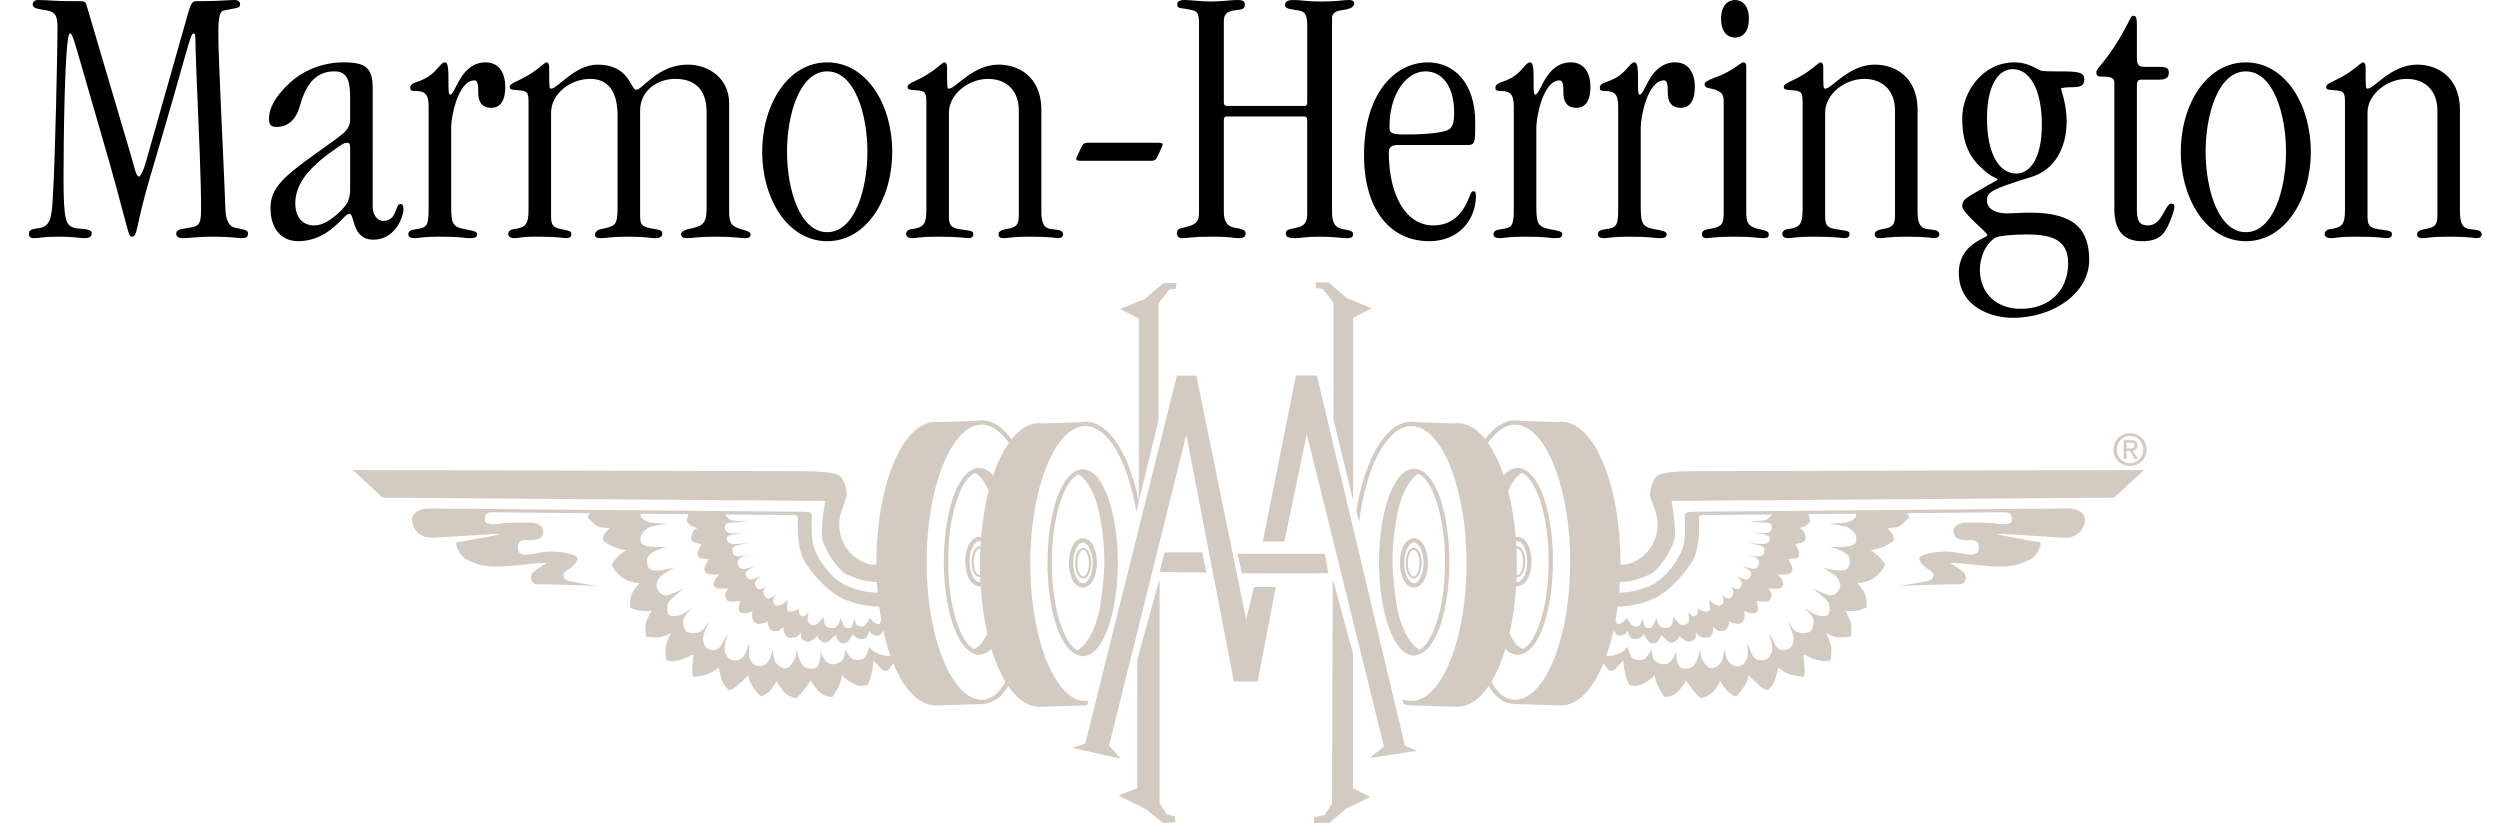
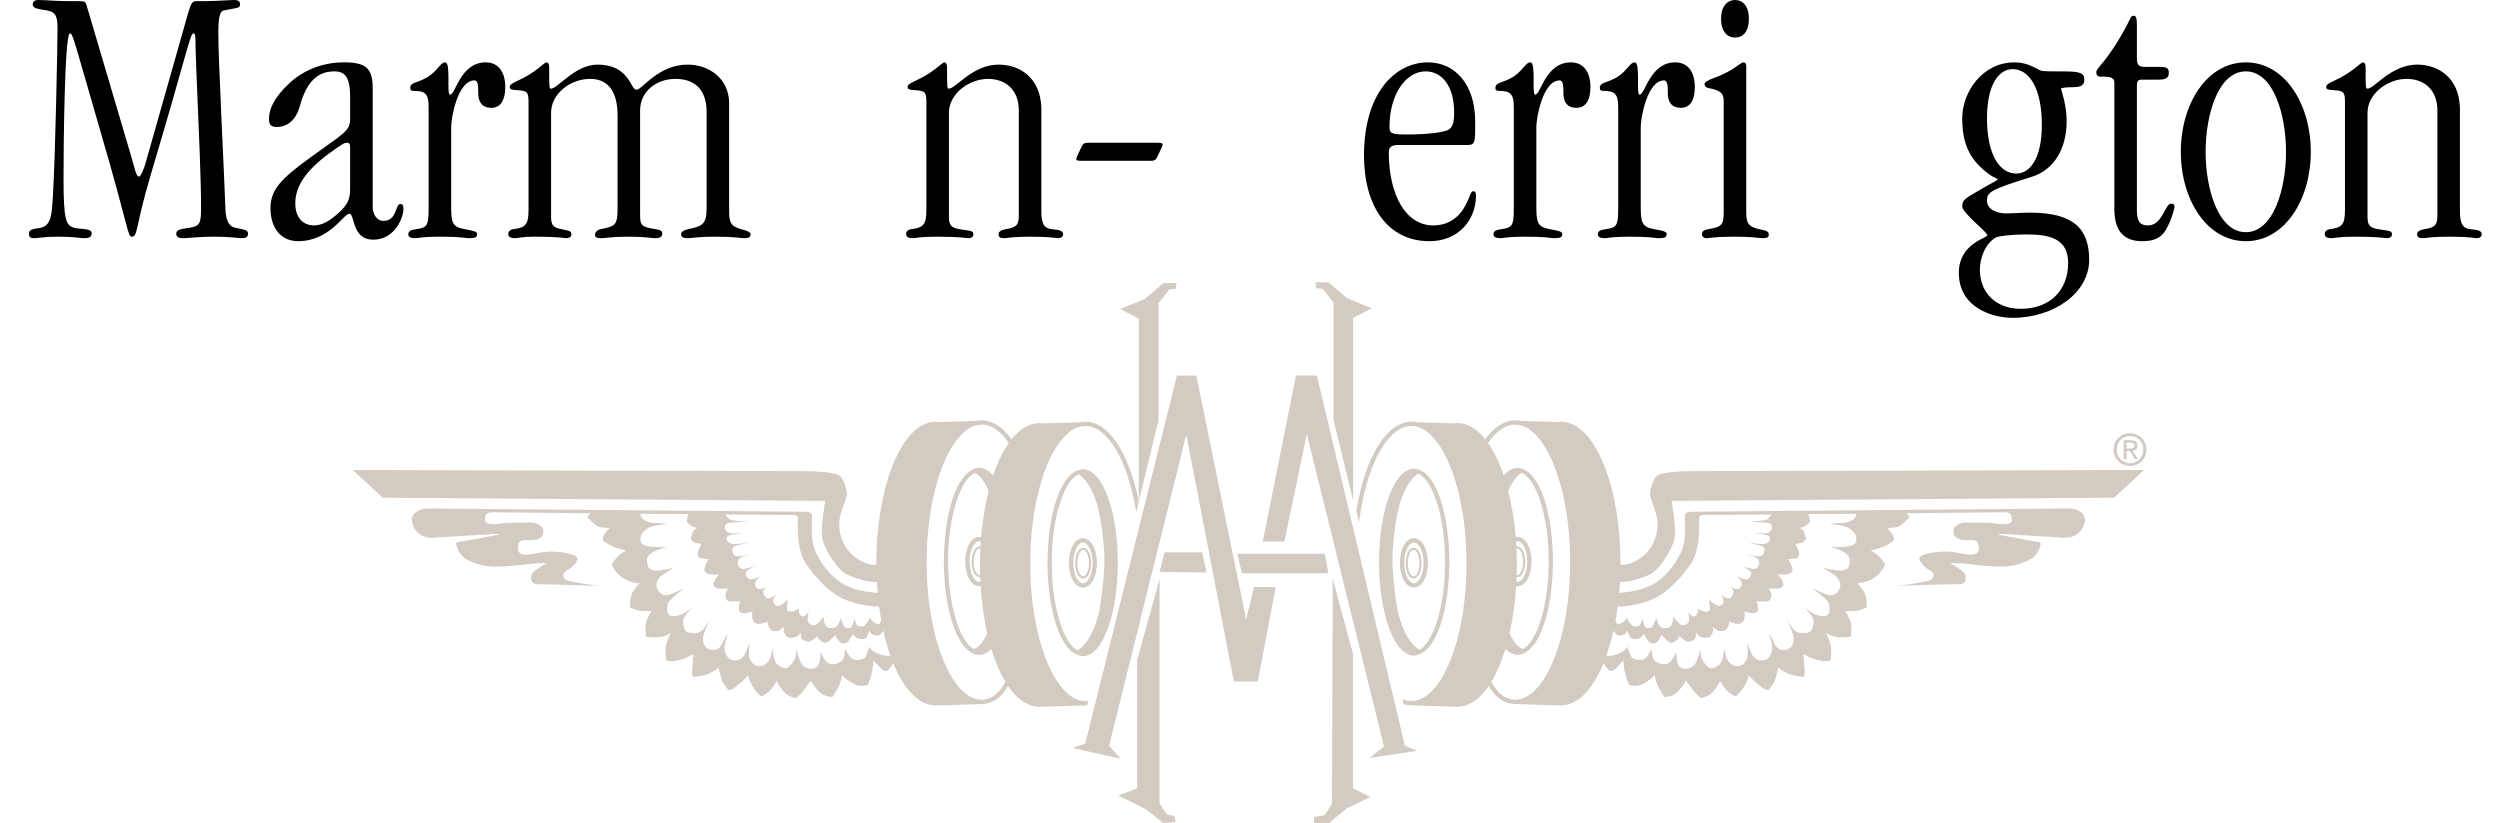
<svg xmlns="http://www.w3.org/2000/svg" version="1.1" id="Layer_1" x="0px" y="0px" width="332.299px" height="109.383px" viewBox="0 0 332.299 109.383" enable-background="new 0 0 332.299 109.383" xml:space="preserve">
  <g>
    <g>
      <path d="M17.482,20.923c0.4,1.348,0.599,2.547,0.999,2.547c0.25,0,0.7-1.149,0.898-1.898l5.693-20.074    c0.35-1.148,0.549-1.348,1.049-1.348h1.098c1.597,0,3.196-0.15,3.996-0.15c0.398,0,0.699,0.2,0.699,0.548    c0,0.6-0.349,0.45-2.197,0.85c-0.449,0.099-0.699,0.749-0.699,3.046c0,3.595,0.749,17.776,0.949,23.42    c0.05,1.448,0.5,2.247,1.249,2.397c1.199,0.25,1.748,0.3,1.748,0.749c0,0.55-0.3,0.649-0.9,0.649c-0.449,0-1.248-0.2-3.694-0.2    c-1.947,0-3.446,0.2-3.996,0.2c-0.748,0-0.948-0.25-0.948-0.599c0-0.45,0.35-0.6,1.798-0.799c1.448-0.2,1.498-0.749,1.498-2.746    c0-3.597-0.25-9.289-0.649-18.727c-0.149-3.346,0-4.344-0.3-4.344c-0.549,0-0.449,1.048-5.792,18.976    c-1.998,6.741-1.647,8.039-2.447,8.039c-0.599,0-0.298-0.749-4.295-14.38C9.743,5.043,9.692,4.444,9.293,4.444    c-0.699,0-0.849,14.631-0.849,19.225c0,5.743,0.35,6.242,1.348,6.592c0.7,0.25,2.397,0,2.397,0.749    c0,0.299-0.15,0.649-0.899,0.649c-0.848,0-1.248-0.2-3.545-0.2c-1.997,0-2.696,0.2-3.096,0.2c-0.449,0-0.798,0-0.798-0.599    c0-0.699,0.798-0.6,1.647-0.799c1.349-0.4,1.399-1.798,1.549-4.494C7.345,21.023,7.645,5.843,7.645,3.994    c0-1.647-0.1-2.347-1.348-2.596c-0.999-0.2-1.947-0.2-1.947-0.8C4.35,0.2,4.699,0,4.999,0c1.199,0,2.346,0.15,4.195,0.15h1.047    c0.899,0,1.099,0,1.249,0.499L17.482,20.923z" />
      <path d="M49.537,27.564c0,0.799,0.499,1.798,1.398,1.798c1.897,0,1.547-2.248,2.297-2.248c0.249,0,0.399,0.15,0.399,0.699    c0,0.998-1.098,4.044-3.994,4.044c-2.946,0-2.447-3.446-3.196-3.446c-0.799,0-2.597,3.646-6.842,3.646    c-2.047,0-3.645-1.498-3.645-4.395c0-2.446,1.398-3.894,5.244-6.691c4.444-3.246,5.343-3.496,5.343-5.193v-2.847    c0-2.646-0.649-3.446-2.097-3.446c-2.696,0-3.895,2.048-4.644,4.794c-0.35,1.247-1.298,2.597-2.996,2.597    c-0.798,0-1.049-0.3-1.049-1.099c0-1.199,0.601-2.797,2.847-4.844c1.997-1.798,4.644-2.647,7.041-2.647    c2.997,0,3.895,0.749,3.895,3.446V27.564z M46.54,19.625c0-0.499-0.099-0.649-0.399-0.649s-0.449,0.05-1.248,0.599    c-3.297,2.248-5.643,4.544-5.643,7.441c0,1.997,1.098,2.946,2.497,2.946c1.148,0,2.196-0.699,3.296-1.698    c1.098-0.999,1.497-1.748,1.497-3.147V19.625z" />
      <path d="M56.975,14.231c0-1.796-0.5-2.147-1.947-2.147c-0.351,0-0.5-0.1-0.5-0.399c0-1,1.648-0.5,3.346-2.297    c0.699-0.75,0.899-1.099,1.298-1.099c0.799,0,0.15,4.295,0.649,4.295c0.749,0,1.348-4.295,4.744-4.295    c1.649,0,2.597,1.249,2.597,3.296c0,1.599-0.549,2.746-1.848,2.746c-1.347,0-1.748-0.898-1.748-1.997c0-0.799,0-1.649-0.5-1.649    c-2.197,0-3.096,4.895-3.096,6.193v10.387c0,2.297,0.1,2.896,1.797,3.196c1.099,0.2,1.648,0.299,1.648,0.648    c0,0.451-0.25,0.55-1.149,0.55c-0.399,0-0.849-0.2-3.845-0.2c-2.297,0-2.846,0.2-3.195,0.2c-0.65,0-0.999-0.15-0.949-0.599    c0.049-0.4,0.399-0.5,1.048-0.6c1.397-0.2,1.648-0.399,1.648-2.697V14.231z" />
      <path d="M85.082,28.513c0,1.448,0.149,1.648,2.047,1.948c0.649,0.1,0.899,0.2,0.899,0.6c0,0.5-0.449,0.599-0.999,0.599    c-0.5,0-1.149-0.2-3.495-0.2c-2.397,0-2.948,0.2-3.696,0.2c-0.599,0-0.749-0.2-0.749-0.449c0-0.3,0.249-0.649,0.749-0.749    c1.948-0.399,2.248-0.5,2.248-2.797V15.38c0-3.296-1.299-4.895-3.646-4.895c-2.646,0-5.192,1.998-5.192,4.494v13.733    c0,1.148,0.2,1.548,1.398,1.748c1.049,0.25,1.299,0.2,1.299,0.699c0,0.349-0.3,0.499-0.699,0.499c-0.3,0-0.85-0.2-4.196-0.2    c-1.747,0-2.146,0.2-2.596,0.2c-0.649,0-0.899-0.2-0.899-0.599c0-0.25,0.25-0.549,0.699-0.6c1.648-0.2,1.998-0.649,1.998-2.597    V13.582c0-1.398-0.2-1.498-1.498-1.598c-0.8-0.049-1-0.099-1-0.449c0-0.25,0.299-0.45,0.948-0.75    c2.647-1.198,3.597-2.497,3.946-2.497c0.2,0,0.349,0.25,0.349,0.6c0,2.746,0,2.895,0.25,2.895c0.899,0,3.146-3.195,6.193-3.195    c4.245,0,4.344,3.346,5.143,3.346c0.799,0,2.847-3.346,6.841-3.346c2.747,0,5.493,1.798,5.493,5.144v14.381    c0,1.598,0.349,1.998,1.598,2.348c0.898,0.25,1.248,0.4,1.248,0.648c0,0.399-0.2,0.55-0.798,0.55c-0.6,0-1.198-0.2-3.896-0.2    c-2.447,0-3.046,0.2-3.596,0.2c-0.499,0-0.948-0.05-0.948-0.55c0-0.299,0.449-0.548,0.948-0.648    c1.898-0.399,2.447-0.649,2.447-2.797V14.88c0-3.046-1.647-4.395-4.144-4.395c-2.497,0-4.694,1.648-4.694,4.196V28.513z" />
-       <path d="M109.953,32.059c-5.193,0-8.639-5.542-8.639-11.884s3.445-11.885,8.639-11.885c5.194,0,8.639,5.543,8.639,11.885    S115.147,32.059,109.953,32.059z M109.953,9.487c-3.645,0-5.343,5.693-5.343,10.687c0,4.993,1.699,10.687,5.343,10.687    c3.646,0,5.343-5.693,5.343-10.687C115.296,15.18,113.599,9.487,109.953,9.487z" />
      <path d="M126.131,28.713c0,1.148,0.199,1.548,1.397,1.748c1.599,0.25,1.848,0.2,1.848,0.699c0,0.349-0.299,0.499-0.699,0.499    c-0.3,0-0.849-0.2-4.195-0.2c-2.297,0-2.696,0.2-3.146,0.2c-0.649,0-0.899-0.2-0.899-0.599c0-0.25,0.25-0.549,0.7-0.6    c1.647-0.2,1.997-0.649,1.997-2.597V13.582c0-1.398-0.2-1.498-1.498-1.598c-0.799-0.049-0.999-0.099-0.999-0.449    c0-0.25,0.3-0.45,0.949-0.75c2.647-1.198,3.596-2.497,3.946-2.497c0.199,0,0.349,0.25,0.349,0.6c0,2.746,0,2.895,0.25,2.895    c0.898,0,3.146-3.195,6.591-3.195c2.797,0,5.543,1.698,5.693,5.693v13.832c0,1.648,0.399,2.249,1.398,2.348    c1.149,0.1,1.498,0.25,1.498,0.699c0,0.349-0.349,0.499-0.699,0.499c-0.2,0-0.899-0.2-3.694-0.2c-2.547,0-2.896,0.2-3.446,0.2    s-0.75-0.15-0.75-0.55c0-0.299,0.35-0.548,0.949-0.648c1.349-0.2,1.749-0.5,1.749-1.798V14.682c0-2.698-1.698-4.196-4.096-4.196    c-2.546,0-5.192,1.998-5.192,4.494V28.713z" />
      <path d="M143.752,21.373c-0.55,0-0.699-0.05-0.699-0.25c0-0.149,0.149-0.399,0.349-0.849c0.501-1.098,0.55-1.298,1.199-1.298    h9.237c0.55,0,0.7,0.05,0.7,0.25c0,0.15-0.15,0.399-0.35,0.85c-0.5,1.098-0.55,1.298-1.199,1.298H143.752z" />
-       <path d="M173.757,3.445c0-1.298-0.199-1.897-1.098-2.046c-1.198-0.2-1.848-0.2-1.848-0.75c0-0.499,0.449-0.648,1.147-0.648    c0.999,0,1.698,0.2,3.596,0.2c2.447,0,2.798-0.2,3.696-0.2c0.599,0,0.748,0.2,0.748,0.449c0,0.599-0.798,0.798-1.897,0.949    c-0.649,0.099-1.049,0.499-1.049,0.948v25.817c0,1.199,0.3,1.847,0.849,2.097c0.948,0.399,1.948,0.25,1.948,0.848    c0,0.35-0.15,0.55-0.799,0.55c-0.749,0-1.698-0.2-3.597-0.2c-2.246,0-2.496,0.2-3.195,0.2c-1.098,0-1.347-0.15-1.347-0.699    c0-0.35,0.249-0.449,1.447-0.699c1.098-0.25,1.397-0.699,1.397-2.047V15.98c0-0.3-0.1-0.5-0.398-0.5h-10.287    c-0.35,0-0.4,0.199-0.4,0.599v12.084c0,1.447,0.6,1.947,1.399,2.097c0.749,0.149,1.497,0.2,1.497,0.749    c0,0.399-0.15,0.649-0.949,0.649c-0.749,0-0.749-0.2-3.595-0.2c-2.796,0-2.996,0.2-3.844,0.2c-0.549,0-0.75-0.25-0.75-0.75    c0-0.249,0.201-0.499,0.65-0.599c2.097-0.45,2.296-0.849,2.296-2.247V3.146c0-1.249-0.199-1.599-0.749-1.748    c-1.697-0.45-2.147-0.151-2.147-0.8c0-0.298,0.099-0.598,0.999-0.598c0.698,0,2.197,0.2,3.496,0.2c1.448,0,2.596-0.2,3.496-0.2    c0.8,0,0.999,0.2,0.999,0.598c0,0.7-0.5,0.649-1.497,0.8c-0.75,0.099-1.3,0.449-1.3,1.348v10.787c0,0.349,0.101,0.549,0.45,0.549    h10.238c0.35,0,0.398-0.149,0.398-0.648V3.445z" />
      <path d="M185.744,19.275c-0.849,0-1.147,0.399-1.147,0.899c0,5.991,2.396,9.787,5.892,9.787c2.147,0,3.546-1.149,4.396-2.846    c0.599-1.199,0.599-1.698,0.947-1.698c0.201,0,0.351,0.1,0.351,0.6c0,3.146-2.247,6.042-6.192,6.042    c-5.493,0-8.689-4.594-8.689-11.385c0-8.39,4.195-12.384,8.489-12.384c3.595,0,6.292,2.896,6.292,7.89    c0,2.947,0,3.096-1.197,3.096H185.744z M186.893,17.876c3.346,0,5.293-0.349,5.743-0.698c0.449-0.351,0.649-0.9,0.649-2.248    c0-3.445-1.599-5.444-3.796-5.444c-2.696,0-4.794,3.197-4.794,7.291C184.695,17.677,184.796,17.876,186.893,17.876z" />
      <path d="M201.215,14.231c0-1.796-0.5-2.147-1.947-2.147c-0.352,0-0.5-0.1-0.5-0.399c0-1,1.648-0.5,3.346-2.297    c0.699-0.75,0.9-1.099,1.299-1.099c0.799,0,0.149,4.295,0.647,4.295c0.75,0,1.35-4.295,4.745-4.295    c1.646,0,2.596,1.249,2.596,3.296c0,1.599-0.548,2.746-1.847,2.746c-1.349,0-1.748-0.898-1.748-1.997c0-0.799,0-1.649-0.499-1.649    c-2.198,0-3.096,4.895-3.096,6.193v10.387c0,2.297,0.1,2.896,1.798,3.196c1.099,0.2,1.647,0.299,1.647,0.648    c0,0.451-0.249,0.55-1.149,0.55c-0.398,0-0.848-0.2-3.845-0.2c-2.296,0-2.846,0.2-3.194,0.2c-0.65,0-0.999-0.15-0.95-0.599    c0.05-0.4,0.398-0.5,1.049-0.6c1.399-0.2,1.648-0.399,1.648-2.697V14.231z" />
      <path d="M215.091,14.231c0-1.796-0.501-2.147-1.948-2.147c-0.351,0-0.499-0.1-0.499-0.399c0-1,1.646-0.5,3.345-2.297    c0.699-0.75,0.898-1.099,1.299-1.099c0.799,0,0.149,4.295,0.648,4.295c0.751,0,1.349-4.295,4.743-4.295    c1.65,0,2.598,1.249,2.598,3.296c0,1.599-0.55,2.746-1.847,2.746c-1.349,0-1.748-0.898-1.748-1.997c0-0.799,0-1.649-0.501-1.649    c-2.196,0-3.095,4.895-3.095,6.193v10.387c0,2.297,0.1,2.896,1.798,3.196c1.097,0.2,1.647,0.299,1.647,0.648    c0,0.451-0.249,0.55-1.148,0.55c-0.399,0-0.849-0.2-3.844-0.2c-2.299,0-2.847,0.2-3.198,0.2c-0.649,0-0.999-0.15-0.948-0.599    c0.05-0.4,0.399-0.5,1.049-0.6c1.398-0.2,1.649-0.399,1.649-2.697V14.231z" />
-       <path d="M229.115,13.533c0-1.149-0.351-1.498-2.098-1.848c-0.251-0.05-0.45-0.25-0.45-0.5c0-0.25,0.349-0.5,1.448-0.898    c2.348-0.85,3.347-1.998,3.696-1.998c0.248,0,0.399,0.15,0.399,0.5v19.125c0,1.399,0,2.198,1.748,2.548    c0.948,0.2,1.247,0.299,1.247,0.699c0,0.349-0.148,0.499-0.751,0.499c-0.646,0-1.197-0.2-3.794-0.2c-2.695,0-3.295,0.2-3.744,0.2    c-0.35,0-0.6-0.2-0.6-0.55c0-0.299,0.2-0.548,0.85-0.648c1.796-0.3,2.048-0.55,2.048-2.297V13.533z M230.611,0    c0.999,0,1.849,0.749,1.849,2.497c0,1.796-0.85,2.497-1.849,2.497c-0.947,0-1.847-0.7-1.847-2.497    C228.765,0.749,229.664,0,230.611,0z" />
-       <path d="M242.594,28.713c0,1.148,0.201,1.548,1.399,1.748c1.599,0.25,1.847,0.2,1.847,0.699c0,0.349-0.298,0.499-0.699,0.499    c-0.298,0-0.849-0.2-4.193-0.2c-2.296,0-2.696,0.2-3.146,0.2c-0.649,0-0.899-0.2-0.899-0.599c0-0.25,0.25-0.549,0.701-0.6    c1.646-0.2,1.996-0.649,1.996-2.597V13.582c0-1.398-0.199-1.498-1.5-1.598c-0.797-0.049-0.997-0.099-0.997-0.449    c0-0.25,0.3-0.45,0.949-0.75c2.646-1.198,3.596-2.497,3.945-2.497c0.201,0,0.35,0.25,0.35,0.6c0,2.746,0,2.895,0.248,2.895    c0.9,0,3.146-3.195,6.592-3.195c2.798,0,5.544,1.698,5.694,5.693v13.832c0,1.648,0.397,2.249,1.396,2.348    c1.148,0.1,1.498,0.25,1.498,0.699c0,0.349-0.35,0.499-0.699,0.499c-0.198,0-0.898-0.2-3.694-0.2c-2.547,0-2.896,0.2-3.445,0.2    c-0.55,0-0.75-0.15-0.75-0.55c0-0.299,0.352-0.548,0.949-0.648c1.349-0.2,1.748-0.5,1.748-1.798V14.682    c0-2.698-1.698-4.196-4.095-4.196c-2.547,0-5.194,1.998-5.194,4.494V28.713z" />
+       <path d="M229.115,13.533c0-1.149-0.351-1.498-2.098-1.848c-0.251-0.05-0.45-0.25-0.45-0.5c0-0.25,0.349-0.5,1.448-0.898    c2.348-0.85,3.347-1.998,3.696-1.998c0.248,0,0.399,0.15,0.399,0.5v19.125c0,1.399,0,2.198,1.748,2.548    c0.948,0.2,1.247,0.299,1.247,0.699c0,0.349-0.148,0.499-0.751,0.499c-0.646,0-1.197-0.2-3.794-0.2c-2.695,0-3.295,0.2-3.744,0.2    c-0.35,0-0.6-0.2-0.6-0.55c0-0.299,0.2-0.548,0.85-0.648c1.796-0.3,2.048-0.55,2.048-2.297V13.533z M230.611,0    c0.999,0,1.849,0.749,1.849,2.497c0,1.796-0.85,2.497-1.849,2.497c-0.947,0-1.847-0.7-1.847-2.497    C228.765,0.749,229.664,0,230.611,0" />
      <path d="M270.004,23.52c-5.493,1.698-5.893,2.048-5.893,3.146c0,1.298,1.548,1.698,2.497,1.698c1.099,0,2.047-0.1,3.196-0.1    c5.893,0,7.891,2.197,7.891,6.292c0,4.295-4.595,7.69-10.188,7.69c-2.597,0-7.14-1.299-7.14-5.993    c0-3.895,3.794-4.594,3.794-4.993c0-0.399-3.345-2.947-3.345-3.845c0-0.899,0.549-1.099,2.046-1.998    c2.397-1.398,2.647-1.448,2.647-1.547c0-0.3-0.6,0-2.447-1.848c-1.747-1.748-2.246-3.895-2.246-6.293    c0-3.494,2.697-7.44,6.942-7.44c1.396,0,2.346,0.5,3.194,0.949c0.448,0.25,0.6,0.25,3.246,0.25c2.397,0,2.846,0.25,2.846,1.099    c0,0.6-0.249,0.999-1.447,0.999c-1.05,0-1.649,0.1-1.649,0.199c0,0.2,0.749,1.998,0.749,4.345    C274.697,19.574,273.15,22.572,270.004,23.52z M265.31,31.56c-1.497,0.798-2.147,2.896-2.147,4.244    c0,3.245,2.249,5.243,5.444,5.243c3.745,0,6.291-2.346,6.291-6.092c0-3.196-2.397-3.795-5.491-3.795    C267.507,31.16,265.711,31.36,265.31,31.56z M267.507,9.188c-1.699,0-3.396,1.848-3.396,6.541c0,4.695,1.6,7.341,3.896,7.341    c1.698,0,3.395-1.798,3.395-6.492C271.401,11.885,269.805,9.188,267.507,9.188z" />
      <path d="M284.034,27.964c0,1.698,0.6,1.998,1.498,1.998c1.898,0,2.246-2.896,3.047-2.896c0.298,0,0.449,0.1,0.449,0.399    c0,0.4-0.501,1.998-1.148,3.097c-0.7,1.198-1.8,1.498-3.146,1.498c-2.247,0-3.695-1.149-3.695-4.294V10.985    c0-0.798-0.85-0.798-1.597-0.798c-0.451,0-0.801,0-0.801-0.6c0-0.6,1.548-1.449,4.094-6.292c0.501-0.949,0.501-1.198,0.851-1.198    c0.3,0,0.449,0.149,0.449,1.248V7.79c0,0.799,0.25,1.099,0.999,1.099h1.996c0.9,0,1.249,0.149,1.249,0.749    c0,0.649-0.299,0.948-1.348,0.948h-2.247c-0.498,0-0.649,0.151-0.649,0.9V27.964z" />
      <path d="M298.514,32.059c-5.195,0-8.64-5.542-8.64-11.884s3.444-11.885,8.64-11.885c5.192,0,8.637,5.543,8.637,11.885    S303.706,32.059,298.514,32.059z M298.514,9.487c-3.646,0-5.344,5.693-5.344,10.687c0,4.993,1.698,10.687,5.344,10.687    c3.645,0,5.343-5.693,5.343-10.687C303.856,15.18,302.158,9.487,298.514,9.487z" />
      <path d="M314.689,28.713c0,1.148,0.2,1.548,1.398,1.748c1.599,0.25,1.847,0.2,1.847,0.699c0,0.349-0.299,0.499-0.697,0.499    c-0.299,0-0.85-0.2-4.195-0.2c-2.298,0-2.696,0.2-3.146,0.2c-0.648,0-0.898-0.2-0.898-0.599c0-0.25,0.25-0.549,0.697-0.6    c1.649-0.2,1.998-0.649,1.998-2.597V13.582c0-1.398-0.198-1.498-1.498-1.598c-0.798-0.049-0.999-0.099-0.999-0.449    c0-0.25,0.3-0.45,0.95-0.75c2.646-1.198,3.595-2.497,3.944-2.497c0.199,0,0.348,0.25,0.348,0.6c0,2.746,0,2.895,0.251,2.895    c0.899,0,3.146-3.195,6.593-3.195c2.795,0,5.542,1.698,5.691,5.693v13.832c0,1.648,0.401,2.249,1.397,2.348    c1.15,0.1,1.498,0.25,1.498,0.699c0,0.349-0.348,0.499-0.698,0.499c-0.199,0-0.898-0.2-3.695-0.2c-2.547,0-2.896,0.2-3.444,0.2    c-0.551,0-0.749-0.15-0.749-0.55c0-0.299,0.35-0.548,0.947-0.648c1.349-0.2,1.748-0.5,1.748-1.798V14.682    c0-2.698-1.698-4.196-4.094-4.196c-2.549,0-5.194,1.998-5.194,4.494V28.713z" />
    </g>
    <path fill="#d3cac1" d="M229.955,77.751c-0.088-0.061-0.156-0.096-0.156-0.096S229.861,77.697,229.955,77.751z M175.038,49.92h-2.782l-4.41,22.059   h2.877l2.974-14.29l10.263,41.528l-1.919,1.534l6.33-0.959l-1.631-0.672L175.038,49.92z M180.642,69.404   c0.366-2.881,1.01-5.457,1.856-7.522c1.358-3.328,3.224-5.279,5.113-5.26c1.008,0,1.993,0.533,2.914,1.549l0.014,0.017   c2.551,2.812,4.398,9.247,4.391,16.714c0.008,7.631-1.922,14.187-4.555,16.898l-0.001-0.001c-0.88,0.911-1.808,1.383-2.763,1.383   c-0.405,0.005-0.809-0.082-1.206-0.253l0.153,0.658c0.304,0.094,0.614,0.148,0.933,0.162c-0.001,0-0.009,0.002-0.009,0.002   l0.085,0.003c0.016,0.001,0.029,0.003,0.044,0.003c0.006,0,0.012-0.001,0.017-0.001l6.292,0.2l0.021-0.023   c1.487-0.1,2.814-1.107,3.935-2.754c0.849,1.459,1.958,2.335,3.388,2.392c-0.001,0-0.006,0.001-0.006,0.001l0.057,0.002   c0.023,0.001,0.047,0.006,0.071,0.006c0.008,0,0.017-0.002,0.024-0.002l6.284,0.2l0.023-0.024c2.215-0.152,4.075-2.318,5.426-5.602   c0.002-0.006,0.005-0.012,0.007-0.018c0.118,0.193,0.479,0.779,0.68,0.938c0.24,0.192,0.671,0.097,1.007-0.287   c0.335-0.383,0.96-1.008,0.96-1.008s-0.05,0.672,0.239,1.823c0.287,1.151,0.527,1.438,0.527,1.438s0.91,0.336,1.727-0.096   c0.814-0.432,1.485-0.912,1.583-1.152c0.095-0.238,0.049,0.24,0.334,1.008c0.289,0.768,1.008,1.822,1.008,1.822   s1.007,0.096,1.774-0.67c0.767-0.768,1.102-1.488,1.102-1.488s0.535,0.68,0.961,1.295c0.431,0.624,1.055,1.055,1.055,1.055   s1.056-0.239,1.63-0.91c0.577-0.672,0.913-1.391,0.913-1.391s0.335,0.623,0.767,1.15c0.431,0.527,1.245,0.911,1.245,0.911   s0.385-0.144,1.056-1.149c0.671-1.008,0.72-1.68,0.72-1.68s0.526,0.623,0.911,0.912c0.382,0.287,0.815,0.814,1.246,0.958   c0.432,0.144,0.432,0.144,0.432,0.144s0.672-0.767,0.864-1.246c0.191-0.48,0.479-1.774,0.479-1.774s0.479,0.432,1.2,0.767   c0.719,0.336,1.679,0.385,1.868,0.432c0.191,0.049,0.336,0,0.336,0s0.146-0.287,0.096-1.055c-0.046-0.768-0.19-1.87-0.19-1.87   s0-0.096,0.72,0.288c0.718,0.383,1.679,0.576,2.109,0.576c0.432,0,0.815-0.098,0.815-0.098s0.096-0.862,0.096-1.438   c0-0.576-0.24-1.151-0.384-1.486c-0.144-0.336-0.336-0.768-0.336-0.768s0.432,0.432,1.392,0.575   c0.959,0.144,1.917-0.048,1.917-0.048s0.144-1.104,0.048-1.679c-0.097-0.575-0.767-1.726-0.767-1.726s1.295,0.096,2.015-0.145   c0.718-0.24,0.813-0.336,0.813-0.336s0.097-1.39-0.383-2.109c-0.479-0.719-0.862-1.104-0.862-1.104s1.439-0.048,2.445-0.862   c1.008-0.816,1.246-1.632,1.246-1.632s-0.432-0.719-0.91-1.15c-0.479-0.432-1.007-0.72-1.007-0.72s1.15-0.19,1.917-0.575   c0.768-0.383,1.151-0.719,1.151-0.719s0.096-0.575-0.288-1.008c-0.385-0.431-0.576-0.67-0.576-0.67s1.104,0,1.535-0.192   c0.432-0.192,1.439-1.247,1.439-1.247l-0.399-0.52c6.633-0.061,12.051-0.113,12.556-0.127c1.258-0.037,1.39,0.142,1.438,1.006   c0.037,0.648-1.079,0.648-1.941,0.504s-3.165-0.145-4.172-0.145s-1.641,0.641-1.654,1.008c-0.035,0.898,0.469,1.295,1.582,1.331   c0.959,0.03,1.799-0.251,1.799,1.042c0,1.296-1.511,0.863-3.164,0.576c-1.654-0.287-3.813,0.072-4.533,0.504   c-0.718,0.432,0.552,1.586,1.151,1.871c0.684,0.322,0.633,1.019,0.145,1.293c-0.575,0.324-4.316,0.791-4.316,0.791   s6.932-0.247,8.02-0.215c1.224,0.035,1.044-1.223,0.684-1.582c-0.36-0.36-1.798-1.224-1.798-1.224s0.301-0.136,3.235,0.216   c5.107,0.611,5.828-0.072,7.121-0.576c1.296-0.504,1.728-2.086,1.656-2.301c-0.073-0.217-0.864-0.217-1.583-0.359   c-0.719-0.145-4.172-0.791-4.172-0.791s0.217-0.072,0.575-0.072c0.359,0,6.905,0.432,8.273,0.503   c1.366,0.073,2.372-0.647,2.732-1.87c0.358-1.223-0.647-2.014-2.229-2.014c-1.083,0-48.195,0.432-49.563,0.432   s-1.223,0.216-1.294,0.504c-0.073,0.287,0.144,2.086-0.144,3.668c-0.288,1.582-1.848,4.02-3.739,5.25   c-1.662,1.08-3.912,1.307-4.864,1.354c0.041-0.47,0.068-0.951,0.095-1.434c1.628-0.041,2.605-0.449,3.832-0.926   c1.296-0.504,3.022-3.237,3.381-4.676c0.36-1.439-0.358-5.179-0.358-5.179l58.839-0.432l3.955-3.669c0,0-57.545,0.145-59.702,0.145   c-2.156,0-4.028,0.143-4.818,0.503c-0.792,0.358-1.079,2.015-1.151,2.446c-0.071,0.432,0.647,1.869,0.935,3.164   c0.288,1.295,0,3.74-1.941,5.25c-1.31,1.02-2.355,1.121-2.899,1.08c0-0.053,0.003-0.104,0.003-0.156   c-0.001-5.16-0.855-9.832-2.25-13.238c-1.396-3.391-3.332-5.596-5.645-5.617c-0.184,0-0.364,0.02-0.544,0.048l-4.89-0.163   c-0.224-0.045-0.449-0.075-0.68-0.075c-1.497,0.015-2.834,0.944-3.971,2.517c-1.074-1.347-2.314-2.136-3.688-2.148   c-0.186,0-0.368,0.021-0.549,0.049l-4.894-0.164c-0.221-0.043-0.444-0.074-0.673-0.074c-2.313,0.021-4.25,2.226-5.646,5.617   c-0.725,1.77-1.299,3.885-1.686,6.23L180.642,69.404z M204.149,91.62L204.149,91.62c-0.88,0.91-1.81,1.383-2.764,1.383   c-1.279,0.012-2.323-0.838-3.149-2.387c0.409-0.679,0.787-1.445,1.133-2.285c0.262-0.643,0.499-1.341,0.721-2.066   c0.494,0.479,1.043,0.766,1.656,0.777c0.257,0,0.497-0.068,0.724-0.16l0.014,0.004l0.086-0.04c0.004-0.001,0.01-0.003,0.014-0.005   l0.544-0.358c2.002-1.597,3.264-6.283,3.293-11.868c-0.035-5.797-1.38-10.646-3.528-12.045l-0.563-0.289   c-0.002,0-0.004-0.001-0.005-0.002l-0.107-0.031l-0.009,0.004c-0.148-0.039-0.301-0.066-0.461-0.066   c-0.707,0.016-1.331,0.381-1.88,1.004c-0.157-0.463-0.323-0.908-0.497-1.334c-0.471-1.145-1.004-2.15-1.592-2.986   c1.097-1.568,2.348-2.441,3.608-2.426c1.014,0,2.003,0.539,2.929,1.566l0.001-0.001c2.548,2.814,4.396,9.247,4.389,16.714   C208.712,82.354,206.782,88.909,204.149,91.62z M201.563,72.935c0.038-0.014,0.075-0.024,0.11-0.023   c0.163-0.004,0.362,0.154,0.518,0.479c0.155,0.318,0.255,0.777,0.255,1.285c0,0.506-0.1,0.965-0.255,1.284   c-0.155,0.324-0.354,0.483-0.518,0.476c-0.026,0.002-0.055-0.009-0.083-0.016c0.013-0.44,0.028-0.879,0.028-1.327   C201.619,74.36,201.597,73.644,201.563,72.935z M201.585,76.704c0.03,0.005,0.058,0.018,0.089,0.02   c0.677-0.043,1.046-0.975,1.061-2.049c-0.015-1.076-0.384-2.01-1.061-2.051c-0.045,0.002-0.085,0.02-0.128,0.029   c-0.013-0.23-0.027-0.461-0.043-0.689c0.07-0.027,0.14-0.041,0.206-0.039c0.273-0.006,0.598,0.227,0.861,0.725   c0.258,0.489,0.431,1.2,0.428,1.989c0.003,0.786-0.17,1.497-0.428,1.987c-0.264,0.498-0.588,0.732-0.861,0.725   c-0.048,0.002-0.1-0.014-0.149-0.027C201.569,77.117,201.578,76.911,201.585,76.704z M201.64,85.727   c-0.495-0.459-0.995-1.523-0.995-1.523c0.44-1.924,0.739-4.056,0.879-6.317c0.063,0.014,0.12,0.037,0.186,0.041   c1.193-0.067,1.846-1.577,1.865-3.288c-0.02-1.714-0.672-3.222-1.865-3.29c-0.085,0.006-0.161,0.033-0.241,0.053   c-0.183-2.227-0.532-4.3-1.01-6.168c0,0,0.349-0.805,0.965-1.625c0.428-0.57,0.845-0.742,0.845-0.742   c1.859,0.673,3.614,5.678,3.575,11.748c0.032,5.854-1.586,10.727-3.389,11.65C202.454,86.265,202.128,86.179,201.64,85.727z    M236.921,77.228c-0.182-0.504-0.684-0.863-0.684-0.863s0,0,0.648,0c0.646,0,1.041-0.035,1.258-0.359   c0.215-0.324,0.107-0.539-0.144-1.115c-0.252-0.575-0.361-0.575-0.361-0.575s0.792-0.072,1.079-0.108   c0.288-0.036,0.396-0.287,0.432-0.539c0.037-0.252-0.252-0.898-0.396-1.115s-0.071-0.252-0.071-0.252s0.251-0.035,0.719-0.145   c0.467-0.107,0.647-0.574,0.647-0.574s-0.035-0.217-0.216-0.756c-0.18-0.539-0.646-0.611-0.646-0.611s0-0.035,0.502-0.18   c0.504-0.145,0.9-0.684,0.9-0.684s0.035-0.144-0.108-0.684c-0.044-0.164-0.091-0.264-0.136-0.33   c2.058-0.018,4.219-0.037,6.38-0.057c0.014,0.152,0.004,0.336-0.093,0.459c-0.192,0.24-0.625,0.719-1.728,0.768   c-1.104,0.048-1.727,0.096-1.727,0.096s2.014,0.287,2.397,0.479c0.383,0.192,1.152,0.863,1.152,1.294   c0,0.432,0.239,1.055-1.104,1.248c-1.341,0.191-2.445,0.047-2.445,0.047s1.343,0.336,2.063,0.816   c0.718,0.479,0.625,0.91,0.625,1.15c0,0.916-0.481,1.198-1.152,1.198c-1.107,0-2.157-0.335-2.352-0.384   c-0.189-0.047,1.2,0.769,1.535,1.008c0.336,0.238,0.964,1.096,0.624,1.774c-0.385,0.767-0.863,1.104-1.869,0.72   c-1.009-0.385-1.775-0.768-1.775-0.768s2.158,1.533,2.254,2.109c0.097,0.576,0.113,1.102-0.144,1.391   c-0.384,0.432-1.631,0.145-2.302-0.335s-0.862-0.575-0.862-0.575s1.389,1.15,1.246,2.014c-0.145,0.863-0.288,1.199-0.77,1.295   c-0.741,0.148-1.581,0.096-2.012-0.576c-0.432-0.672-0.673-0.959-0.673-0.959s0.864,1.871,0.816,2.35   c-0.048,0.48-0.122,1.148-0.816,1.391c-0.958,0.336-1.485-0.144-1.821-0.91c-0.337-0.768-0.672-1.055-0.672-1.055   s0.52,1.182,0.431,2.061c-0.046,0.48-0.431,1.344-1.246,1.391c-0.813,0.049-1.294-0.383-1.582-1.103   c-0.287-0.72-0.479-1.247-0.479-1.247s0.192,1.679-0.048,2.159c-0.239,0.479-0.526,0.958-1.296,0.958   c-0.767,0-1.342-0.719-1.484-1.343c-0.145-0.622-0.29-1.007-0.29-1.007s0.112,1.761-0.813,2.302   c-0.577,0.337-0.673,0.384-1.056,0.288c-0.384-0.096-1.2-1.198-1.2-1.87s-0.096-0.432-0.096-0.432s-0.344,1.401-0.719,1.87   c-0.191,0.24-0.721,0.623-1.39,0.527c-0.672-0.096-0.769-0.432-0.912-0.96c-0.144-0.526-0.144-1.341-0.144-1.341   s-0.383,1.246-1.056,1.582c-0.671,0.335-1.355-0.029-1.725-0.287c-0.479-0.336-0.479-1.632-0.479-1.632s-0.529,1.198-1.057,1.392   c-0.526,0.191-1.199,0.047-1.487-0.145c-0.287-0.191-0.671-1.535-0.671-1.535s-0.239,0.576-1.247,0.96   c-1.006,0.384-1.533,0.239-1.533,0.239l-0.033,0.015c0.366-1.028,0.691-2.142,0.959-3.345c0.069,0.095,0.148,0.203,0.225,0.31   c0.181,0.252,0.396,0.432,0.971,0.288c0.575-0.145,0.612-0.612,0.612-0.612s0.287,0.647,0.396,0.827   c0.106,0.18,0.25,0.36,0.899,0.288c0.646-0.071,0.898-0.647,0.898-0.647s0.072,0.036,0.323,0.468   c0.252,0.432,0.433,0.755,0.863,0.755c0.434,0,0.434,0.037,0.792-0.396c0.358-0.431,0.323-0.719,0.323-0.719   s0.108,0.036,0.432,0.359c0.324,0.323,0.611,0.683,0.972,0.683c0.358,0,0.323-0.107,0.684-0.323   c0.358-0.216,0.287-0.647,0.431-0.503c0.145,0.144,0.575,0.503,0.9,0.646c0.323,0.145,0.789-0.071,1.041-0.251   c0.252-0.181,0.18-0.899,0.18-0.899s0.144,0.108,0.36,0.359c0.216,0.252,0.791,0.396,1.223,0.288   c0.431-0.108,0.396-0.216,0.612-0.575c0.214-0.36,0.071-0.863,0.071-0.863s0.395,0.323,0.576,0.468   c0.18,0.144,0.79,0.108,0.79,0.108s0.359-0.037,0.576-0.432c0.215-0.396,0.251-0.865,0.251-0.865s0.181,0.145,0.469,0.217   c0.287,0.072,0.756,0.217,1.079,0.035c0.322-0.18,0.395-0.358,0.466-0.755c0.073-0.396-0.035-0.827-0.035-0.827   s0.469,0.18,0.791,0.217c0.323,0.036,0.684,0.071,0.899-0.145s0.109-0.432,0.109-0.719c0-0.288-0.182-0.72-0.182-0.72   s0.647,0.072,1.115,0.072s0.646-0.145,0.72-0.252c0.071-0.108,0.215-0.575,0.106-0.935c-0.106-0.36-0.358-0.54-0.358-0.54   s0.684,0,1.115,0c0.431,0,0.574-0.071,0.756-0.288C237.1,77.73,237.1,77.73,236.921,77.228z M219.44,79.745   c2.015-0.791,4.101-2.949,5.395-4.963c1.296-2.014,0.936-5.611,1.006-6.043c0.073-0.432,1.368-0.288,1.368-0.288   s3.442-0.029,8.272-0.071c-0.118,0.184-0.325,0.466-0.575,0.647c-0.396,0.286-2.446,0.252-2.446,0.252s1.224,0.144,2.086,0.179   c0.862,0.037,0.899,0.217,0.971,0.541c0.073,0.322-0.108,0.574-0.396,0.791c-0.287,0.215-2.661,0-2.661,0s1.619,0.144,2.158,0.287   c0.54,0.145,0.646,0.217,0.646,0.539c0,0.324-0.25,0.611-0.792,0.684c-0.537,0.072-2.085-0.18-2.085-0.18s0.396,0.107,1.296,0.324   c0.898,0.215,0.862,0.395,0.827,0.791c-0.038,0.396-0.145,0.576-0.54,0.684s-1.762-0.217-1.762-0.217s0.144,0.072,0.754,0.217   c0.612,0.144,0.935,0.611,0.864,1.006c-0.072,0.396-0.252,0.576-0.575,0.684c-0.324,0.108-1.691-0.359-1.691-0.359   s0.72,0.359,1.044,0.648c0.323,0.287,0.144,0.755-0.217,1.043c-0.359,0.287-1.583-0.36-1.583-0.36s0.325,0.251,0.504,0.503   c0.182,0.252,0.396,0.54,0,1.043c-0.306,0.39-1.035,0.029-1.354-0.156c0.112,0.079,0.262,0.207,0.384,0.408   c0.216,0.359-0.073,1.007-0.469,1.15c-0.343,0.127-1.093-0.454-1.284-0.609c0.104,0.084,0.398,0.348,0.457,0.646   c0.072,0.359,0.144,0.719-0.394,0.936c-0.542,0.215-1.478-0.792-1.478-0.792s0.11,0.972,0.11,1.259s-0.324,0.359-0.685,0.323   c-0.358-0.036-0.936-0.396-0.936-0.396s0.179,0.647-0.287,0.971c-0.467,0.324-0.972-0.539-0.972-0.539s0.145,0.827,0.109,1.151   c-0.036,0.323-0.432,0.647-0.9,0.61c-0.467-0.035-1.186-1.114-1.186-1.114s-0.037,0.54-0.182,0.972   c-0.143,0.432-0.574,0.611-1.222,0.504c-0.647-0.109-0.863-1.296-0.863-1.296s-0.181,0.431-0.395,0.935   c-0.217,0.504-0.684,0.396-0.937,0.361c-0.252-0.037-0.539-1.26-0.539-1.26s0-0.036-0.108,0.432   c-0.108,0.467-0.287,0.648-0.826,0.648c-0.54,0-0.434-0.252-0.684-0.469c-0.253-0.217-0.433-0.72-0.433-0.72   s-0.18,0.503-0.827,0.792c-0.609,0.271-0.458-0.128-0.68-0.385c0.109-0.607,0.209-1.227,0.293-1.865   C215.922,80.634,217.681,80.437,219.44,79.745z M175.806,38.395l1.439,1.821V55.77l2.613,10.766V42.255l2.47-1.271l-3.262-1.343   l-2.493-2.109h-1.726l0.095,0.767L175.806,38.395z M154.802,73.417l-0.671,2.59l6.234,0.096l-0.575-2.686H154.802z M151.371,66.629   l2.614-10.765V40.31l1.439-1.823l0.862-0.096l0.096-0.768h-1.727l-2.494,2.111l-3.261,1.342l2.47,1.271V66.629z M101.917,77.975   c0.095-0.056,0.159-0.097,0.159-0.097S102.008,77.911,101.917,77.975z M155.09,108.231l-0.96-1.438V76.966l-2.973,10.742v17.07   l-2.494,0.961l3.645,1.821l2.301,1.822l1.631-0.096l-0.097-0.769L155.09,108.231z M143.941,71.53   c-1.194,0.068-1.846,1.576-1.867,3.288c0.021,1.714,0.673,3.222,1.867,3.29c1.191-0.068,1.844-1.576,1.863-3.29   C145.785,73.106,145.133,71.599,143.941,71.53z M145.229,74.818c0,0.788-0.171,1.499-0.429,1.988   c-0.263,0.499-0.587,0.731-0.859,0.726c-0.274,0.006-0.6-0.227-0.861-0.726c-0.258-0.489-0.431-1.2-0.429-1.988   c-0.001-0.786,0.171-1.497,0.429-1.987c0.261-0.498,0.587-0.73,0.861-0.725c0.272-0.006,0.597,0.227,0.859,0.725   C145.059,73.321,145.229,74.032,145.229,74.818z M176.094,73.609h-11.604l0.575,2.59h11.509L176.094,73.609z M179.835,86.845   l-2.687-9.879l-0.096,29.827l-0.959,1.534l-1.438,0.288v0.768h2.014l2.302-1.919l3.165-1.533l-2.301-1.152V86.845z M142.915,74.854   c0.014,1.077,0.383,2.008,1.062,2.049c0.677-0.041,1.046-0.972,1.059-2.049c-0.012-1.075-0.381-2.006-1.059-2.049   C143.298,72.849,142.929,73.779,142.915,74.854z M144.494,73.569c0.154,0.32,0.255,0.779,0.254,1.285   c0.001,0.509-0.1,0.967-0.254,1.286c-0.155,0.323-0.354,0.481-0.517,0.475c-0.165,0.007-0.364-0.151-0.519-0.475   c-0.156-0.319-0.255-0.777-0.255-1.286c0-0.506,0.1-0.965,0.255-1.285c0.155-0.324,0.354-0.48,0.519-0.476   C144.14,73.089,144.339,73.245,144.494,73.569z M187.936,71.528c-1.194,0.066-1.846,1.575-1.865,3.289   c0.02,1.711,0.671,3.221,1.865,3.288c1.191-0.067,1.844-1.577,1.865-3.288C189.779,73.104,189.127,71.595,187.936,71.528z    M189.224,74.817c0.001,0.787-0.169,1.498-0.429,1.987c-0.262,0.499-0.586,0.731-0.859,0.726c-0.274,0.006-0.6-0.227-0.861-0.726   c-0.258-0.489-0.43-1.2-0.429-1.987c-0.001-0.788,0.171-1.499,0.429-1.988c0.262-0.499,0.587-0.731,0.861-0.725   c0.273-0.007,0.598,0.226,0.859,0.725C189.055,73.318,189.225,74.029,189.224,74.817z M96.358,70.001   c0.072-0.324,0.109-0.504,0.972-0.539c0.863-0.037,2.086-0.182,2.086-0.182s-2.05,0.037-2.446-0.252   c-0.25-0.181-0.457-0.463-0.575-0.646c4.831,0.042,8.272,0.071,8.272,0.071s1.294-0.145,1.367,0.287   c0.071,0.432-0.289,4.029,1.007,6.043c1.294,2.014,3.38,4.172,5.395,4.963c1.763,0.691,3.526,0.889,4.42,0.879   c0.083,0.637,0.182,1.254,0.292,1.859c-0.229,0.258-0.069,0.664-0.684,0.391c-0.648-0.287-0.828-0.791-0.828-0.791   s-0.18,0.504-0.432,0.719c-0.251,0.217-0.144,0.469-0.683,0.469s-0.72-0.18-0.827-0.648c-0.108-0.467-0.108-0.432-0.108-0.432   s-0.288,1.224-0.54,1.26c-0.252,0.035-0.719,0.143-0.935-0.359c-0.216-0.504-0.396-0.936-0.396-0.936s-0.216,1.186-0.864,1.295   c-0.647,0.107-1.079-0.072-1.222-0.504c-0.144-0.432-0.18-0.971-0.18-0.971s-0.719,1.078-1.187,1.115   c-0.467,0.035-0.862-0.289-0.899-0.612c-0.036-0.323,0.108-1.151,0.108-1.151s-0.504,0.863-0.971,0.54   c-0.467-0.324-0.288-0.971-0.288-0.971s-0.575,0.358-0.935,0.395s-0.684-0.036-0.684-0.323s0.108-1.258,0.108-1.258   s-0.936,1.007-1.475,0.79c-0.539-0.216-0.467-0.575-0.395-0.935c0.06-0.3,0.356-0.563,0.458-0.646   c-0.19,0.154-0.941,0.736-1.285,0.611c-0.396-0.145-0.685-0.793-0.468-1.151c0.12-0.2,0.268-0.327,0.38-0.406   c-0.32,0.185-1.047,0.542-1.352,0.154c-0.395-0.503-0.18-0.792,0-1.044c0.181-0.252,0.503-0.504,0.503-0.504   s-1.222,0.648-1.581,0.36c-0.36-0.287-0.541-0.755-0.217-1.043c0.324-0.286,1.043-0.647,1.043-0.647s-1.367,0.468-1.69,0.361   c-0.324-0.108-0.504-0.289-0.576-0.684c-0.071-0.396,0.252-0.864,0.864-1.008c0.611-0.145,0.755-0.217,0.755-0.217   s-1.367,0.324-1.763,0.217c-0.396-0.107-0.503-0.288-0.54-0.684c-0.036-0.396-0.072-0.575,0.827-0.791   c0.899-0.216,1.296-0.324,1.296-0.324s-1.547,0.252-2.087,0.18c-0.54-0.071-0.792-0.359-0.792-0.684   c0-0.323,0.108-0.395,0.647-0.539c0.54-0.144,2.158-0.287,2.158-0.287s-2.375,0.215-2.662,0   C96.467,70.575,96.286,70.324,96.358,70.001z M118.333,87.155c0,0-0.528,0.145-1.535-0.239s-1.247-0.958-1.247-0.958   s-0.384,1.342-0.672,1.533c-0.288,0.192-0.959,0.336-1.487,0.145c-0.527-0.191-1.055-1.391-1.055-1.391s0,1.295-0.479,1.63   c-0.371,0.26-1.056,0.624-1.727,0.288c-0.671-0.336-1.055-1.582-1.055-1.582s0,0.814-0.144,1.342s-0.239,0.864-0.911,0.959   c-0.671,0.096-1.199-0.287-1.391-0.527c-0.375-0.469-0.72-1.87-0.72-1.87s-0.095-0.239-0.095,0.432   c0,0.672-0.815,1.774-1.199,1.871c-0.384,0.095-0.479,0.047-1.056-0.288c-0.926-0.541-0.815-2.303-0.815-2.303   s-0.144,0.385-0.288,1.008c-0.144,0.623-0.72,1.342-1.487,1.342c-0.767,0-1.054-0.479-1.295-0.958   c-0.239-0.479-0.048-2.158-0.048-2.158s-0.191,0.528-0.479,1.247c-0.288,0.719-0.768,1.15-1.583,1.104   c-0.816-0.049-1.2-0.912-1.247-1.392c-0.088-0.88,0.431-2.062,0.431-2.062s-0.335,0.287-0.671,1.055   c-0.335,0.767-0.863,1.246-1.822,0.911c-0.693-0.242-0.768-0.911-0.815-1.39c-0.048-0.48,0.815-2.352,0.815-2.352   s-0.24,0.289-0.671,0.96s-1.271,0.724-2.014,0.575c-0.479-0.096-0.624-0.432-0.768-1.295s1.247-2.015,1.247-2.015   s-0.191,0.097-0.863,0.575c-0.671,0.48-1.917,0.768-2.302,0.336c-0.257-0.288-0.24-0.814-0.144-1.39S91,78.188,91,78.188   s-0.767,0.383-1.774,0.768c-1.007,0.383-1.486,0.048-1.871-0.721c-0.338-0.676,0.288-1.533,0.624-1.773   c0.335-0.24,1.726-1.055,1.535-1.007c-0.192,0.049-1.243,0.384-2.35,0.384c-0.671,0-1.151-0.283-1.151-1.199   c0-0.24-0.096-0.672,0.624-1.15c0.719-0.479,2.062-0.815,2.062-0.815s-1.103,0.144-2.445-0.048   c-1.343-0.191-1.104-0.814-1.104-1.247c0-0.431,0.768-1.103,1.152-1.294c0.383-0.192,2.397-0.48,2.397-0.48   s-0.623-0.048-1.726-0.096c-1.104-0.047-1.536-0.527-1.727-0.768c-0.098-0.121-0.108-0.307-0.095-0.457   c2.161,0.019,4.323,0.037,6.381,0.056c-0.045,0.065-0.091,0.165-0.136,0.329c-0.143,0.541-0.107,0.684-0.107,0.684   s0.396,0.54,0.898,0.684c0.503,0.145,0.503,0.181,0.503,0.181s-0.467,0.071-0.647,0.61c-0.179,0.539-0.215,0.756-0.215,0.756   s0.18,0.467,0.647,0.576c0.468,0.107,0.72,0.143,0.72,0.143s0.072,0.037-0.072,0.252c-0.145,0.217-0.432,0.863-0.396,1.115   c0.037,0.252,0.145,0.504,0.432,0.539c0.288,0.037,1.079,0.108,1.079,0.108s-0.107,0-0.359,0.575   c-0.251,0.576-0.36,0.791-0.144,1.115s0.611,0.359,1.258,0.359c0.648,0,0.648,0,0.648,0s-0.504,0.359-0.684,0.863   c-0.18,0.504-0.18,0.504,0,0.719c0.18,0.217,0.323,0.287,0.755,0.287c0.432,0,1.115,0,1.115,0s-0.252,0.182-0.359,0.54   c-0.109,0.36,0.035,0.827,0.107,0.937c0.073,0.107,0.252,0.251,0.719,0.251c0.468,0,1.116-0.071,1.116-0.071   s-0.18,0.431-0.18,0.719s-0.108,0.503,0.108,0.719c0.215,0.216,0.576,0.18,0.899,0.145c0.323-0.036,0.791-0.217,0.791-0.217   s-0.107,0.432-0.036,0.828c0.071,0.396,0.144,0.575,0.467,0.756c0.324,0.18,0.791,0.035,1.079-0.037   c0.288-0.07,0.468-0.215,0.468-0.215s0.036,0.467,0.251,0.863c0.216,0.395,0.576,0.431,0.576,0.431s0.611,0.036,0.791-0.107   c0.181-0.145,0.576-0.468,0.576-0.468s-0.145,0.504,0.072,0.863c0.216,0.359,0.18,0.467,0.611,0.576   c0.432,0.107,1.007-0.037,1.222-0.289c0.216-0.251,0.36-0.359,0.36-0.359s-0.071,0.72,0.18,0.899   c0.252,0.18,0.719,0.396,1.043,0.252s0.755-0.503,0.899-0.647c0.144-0.145,0.072,0.287,0.431,0.504   c0.36,0.215,0.324,0.323,0.684,0.323c0.36,0,0.647-0.359,0.971-0.683c0.324-0.324,0.432-0.36,0.432-0.36s-0.036,0.288,0.324,0.72   c0.359,0.432,0.359,0.395,0.791,0.395c0.431,0,0.611-0.323,0.863-0.754c0.251-0.433,0.324-0.469,0.324-0.469   s0.251,0.576,0.898,0.648c0.648,0.071,0.791-0.108,0.899-0.289c0.108-0.18,0.396-0.826,0.396-0.826s0.036,0.467,0.611,0.611   c0.576,0.144,0.791-0.036,0.971-0.288c0.078-0.108,0.161-0.222,0.231-0.318c0.265,1.198,0.58,2.323,0.943,3.35L118.333,87.155z    M132.504,61.856c-0.174,0.424-0.336,0.875-0.491,1.339c-0.55-0.626-1.175-0.993-1.883-1.009c-0.163,0-0.316,0.028-0.464,0.066   l-0.009-0.004l-0.098,0.029c-0.002,0-0.003,0.001-0.005,0.002l-0.57,0.291c-2.149,1.398-3.493,6.248-3.529,12.045   c0.029,5.586,1.293,10.271,3.292,11.868l0.272,0.188l0.121,0.085c0.004,0.002,0.147,0.083,0.151,0.085l0.1,0.045l0.196,0.063   c0.227,0.093,0.286,0.094,0.544,0.094c0.613-0.013,1.16-0.298,1.653-0.776c0.22,0.729,0.458,1.424,0.721,2.064   c0.346,0.84,0.725,1.607,1.134,2.286c-0.827,1.548-1.871,2.396-3.15,2.386c-0.955,0-1.884-0.473-2.763-1.381   c-2.633-2.713-4.563-9.268-4.556-16.9c-0.007-7.467,1.841-13.9,4.391-16.713l0,0c0.926-1.027,1.916-1.566,2.928-1.566   c1.261-0.016,2.512,0.857,3.609,2.426C133.509,59.706,132.975,60.711,132.504,61.856z M130.291,76.419   c-0.03,0.009-0.061,0.02-0.09,0.018c-0.163,0.006-0.362-0.15-0.518-0.475c-0.154-0.32-0.254-0.778-0.254-1.285   c0-0.508,0.1-0.965,0.254-1.285c0.156-0.324,0.355-0.482,0.518-0.479c0.035,0,0.073,0.01,0.11,0.023   c-0.034,0.709-0.056,1.428-0.056,2.158C130.255,75.544,130.277,75.978,130.291,76.419z M130.201,72.626   c-0.677,0.043-1.047,0.975-1.06,2.051c0.013,1.075,0.382,2.007,1.06,2.048c0.035-0.002,0.065-0.017,0.098-0.022   c0.007,0.206,0.007,0.418,0.017,0.623c-0.05,0.014-0.101,0.029-0.149,0.028c-0.273,0.005-0.599-0.228-0.861-0.726   c-0.259-0.49-0.429-1.201-0.429-1.988s0.17-1.497,0.429-1.986c0.262-0.5,0.588-0.731,0.861-0.727   c0.064-0.002,0.133,0.013,0.202,0.039c-0.016,0.229-0.032,0.457-0.044,0.689C130.283,72.646,130.244,72.629,130.201,72.626z    M130.238,85.731c-0.435,0.459-0.817,0.535-0.817,0.535c-1.802-0.924-3.421-5.796-3.392-11.65   c-0.038-6.068,1.718-11.076,3.578-11.748c0,0,0.425,0.189,0.836,0.709c0.567,0.688,0.973,1.656,0.973,1.656   c-0.477,1.868-0.821,3.949-1.006,6.17c-0.081-0.02-0.158-0.047-0.244-0.052c-1.193,0.067-1.845,1.576-1.866,3.288   c0.021,1.713,0.673,3.221,1.866,3.289c0.064-0.004,0.122-0.027,0.184-0.039c0.14,2.259,0.439,4.393,0.88,6.316   C131.23,84.206,130.854,85.092,130.238,85.731z M144.252,98.833l-1.727,0.574l6.426,1.439l-1.535-1.727l3.35-13.493   c0.196-0.681,0.373-1.394,0.53-2.135l6.383-25.708l6.33,32.801h3.166l2.396-12.564h-2.877l-1.055,4.316l-6.623-32.417l-2.59,0.007   L144.252,98.833z M151.36,66.626c-0.392-1.915-0.874-3.549-1.451-4.961c-1.395-3.391-3.333-5.597-5.645-5.616   c-0.231,0-0.458,0.03-0.682,0.075l-4.895,0.164c-0.177-0.029-0.355-0.049-0.537-0.049c-1.375,0.012-2.616,0.801-3.69,2.146   c-1.137-1.572-2.475-2.501-3.972-2.517c-0.231,0-0.458,0.029-0.681,0.075l-4.892,0.164c-0.179-0.029-0.358-0.049-0.541-0.049   c-2.313,0.021-4.25,2.227-5.645,5.618c-1.394,3.406-2.248,8.079-2.249,13.237c0,0.053,0.003,0.104,0.003,0.158   c-0.544,0.041-1.589-0.063-2.898-1.08c-1.942-1.511-2.229-3.957-1.942-5.252c0.288-1.294,1.007-2.733,0.935-3.164   c-0.071-0.432-0.359-2.086-1.15-2.446c-0.792-0.359-2.662-0.503-4.82-0.503s-59.703-0.145-59.703-0.145l3.957,3.668l58.839,0.432   c0,0-0.719,3.741-0.359,5.18c0.359,1.438,2.086,4.172,3.38,4.676c1.228,0.477,2.204,0.885,3.831,0.927   c0.026,0.484,0.062,0.962,0.103,1.435c-0.95-0.047-3.205-0.273-4.869-1.354c-1.894-1.231-3.452-3.669-3.74-5.251   c-0.288-1.582-0.072-3.381-0.144-3.669c-0.072-0.287,0.071-0.504-1.295-0.504s-48.479-0.431-49.561-0.431   c-1.582,0-2.589,0.791-2.229,2.014c0.359,1.223,1.366,1.941,2.732,1.871c1.367-0.072,7.912-0.504,8.272-0.504   c0.359,0,0.576,0.071,0.576,0.071s-3.454,0.647-4.172,0.792c-0.719,0.144-1.51,0.144-1.583,0.359   c-0.072,0.215,0.36,1.799,1.655,2.303c1.294,0.503,2.014,1.186,7.121,0.574c2.936-0.352,3.236-0.215,3.236-0.215   s-1.438,0.862-1.798,1.222c-0.359,0.36-0.54,1.619,0.684,1.583c1.088-0.031,8.02,0.217,8.02,0.217s-3.74-0.469-4.315-0.793   c-0.49-0.275-0.54-0.971,0.144-1.294c0.6-0.284,1.871-1.438,1.151-1.87c-0.719-0.432-2.877-0.792-4.531-0.504   c-1.654,0.287-3.165,0.719-3.165-0.576s0.839-1.011,1.798-1.042c1.115-0.036,1.619-0.433,1.583-1.33   c-0.015-0.367-0.647-1.007-1.655-1.007s-3.309,0-4.171,0.143c-0.864,0.145-1.979,0.145-1.943-0.504   c0.048-0.863,0.181-1.043,1.439-1.006c0.504,0.014,5.922,0.066,12.555,0.128l-0.399,0.519c0,0,1.007,1.056,1.438,1.247   c0.432,0.192,1.535,0.192,1.535,0.192s-0.193,0.238-0.576,0.67s-0.287,1.008-0.287,1.008s0.383,0.336,1.15,0.72   s1.918,0.575,1.918,0.575s-0.527,0.287-1.007,0.719c-0.479,0.432-0.911,1.152-0.911,1.152s0.239,0.814,1.247,1.63   s2.446,0.862,2.446,0.862s-0.384,0.385-0.863,1.104s-0.384,2.11-0.384,2.11s0.096,0.095,0.815,0.335   c0.72,0.24,2.014,0.145,2.014,0.145s-0.671,1.15-0.767,1.727c-0.096,0.575,0.047,1.678,0.047,1.678s0.96,0.191,1.918,0.048   c0.959-0.144,1.391-0.575,1.391-0.575s-0.191,0.432-0.335,0.768c-0.145,0.336-0.384,0.912-0.384,1.486   c0,0.575,0.096,1.439,0.096,1.439s0.383,0.095,0.815,0.095c0.432,0,1.391-0.191,2.11-0.575c0.719-0.384,0.719-0.287,0.719-0.287   s-0.144,1.103-0.191,1.869c-0.048,0.768,0.096,1.056,0.096,1.056s0.144,0.048,0.335,0c0.192-0.048,1.151-0.097,1.87-0.432   c0.719-0.337,1.198-0.768,1.198-0.768s0.289,1.295,0.48,1.774c0.192,0.479,0.863,1.246,0.863,1.246s0,0,0.432-0.143   c0.432-0.145,0.864-0.672,1.247-0.959c0.384-0.288,0.912-0.912,0.912-0.912s0.049,0.672,0.719,1.679   c0.671,1.007,1.055,1.151,1.055,1.151s0.816-0.385,1.247-0.912c0.431-0.526,0.767-1.15,0.767-1.15s0.335,0.719,0.912,1.391   c0.575,0.672,1.63,0.912,1.63,0.912s0.624-0.432,1.055-1.057c0.426-0.615,0.959-1.294,0.959-1.294s0.336,0.719,1.103,1.486   c0.767,0.767,1.774,0.671,1.774,0.671s0.719-1.055,1.007-1.821c0.288-0.768,0.24-1.247,0.335-1.007   c0.096,0.239,0.767,0.719,1.582,1.15s1.727,0.096,1.727,0.096s0.24-0.287,0.527-1.438c0.288-1.151,0.24-1.821,0.24-1.821   s0.624,0.622,0.959,1.007c0.335,0.382,0.767,0.479,1.007,0.288c0.198-0.16,0.559-0.742,0.677-0.938   c0.002,0.004,0.004,0.012,0.006,0.016c1.352,3.287,3.213,5.453,5.43,5.604l0.021,0.022l6.29-0.2c0.006,0,0.012,0.002,0.017,0.002   c0.011,0,0.02-0.002,0.03-0.003l0.101-0.003c0,0-0.012-0.004-0.015-0.004c1.433-0.056,2.544-0.931,3.394-2.392   c1.119,1.646,2.446,2.647,3.932,2.752l0.026,0.026l6.292-0.199c0.006,0,0.011,0,0.017,0c0.015,0,0.029-0.002,0.043-0.002   l0.086-0.003c0,0-0.008-0.003-0.009-0.003c0.044-0.002,0.088-0.004,0.131-0.008l0.151-0.586c-0.134,0.02-0.268,0.027-0.402,0.027   c-0.956,0-1.884-0.473-2.764-1.383l-0.001,0.002v-0.001c-2.632-2.713-4.563-9.268-4.555-16.898   c-0.008-7.469,1.84-13.901,4.39-16.716h0c0.926-1.025,1.915-1.566,2.929-1.564c1.889-0.021,3.754,1.93,5.112,5.26   c0.691,1.686,1.26,3.787,1.665,6.16L151.36,66.626z M143.904,62.366c-0.712,0.088-1.146,0.385-1.146,0.385   c-2.148,1.4-3.493,6.248-3.528,12.045c0.028,5.586,1.292,10.271,3.292,11.868c0,0,0.876,0.565,1.382,0.56   c1.453-0.014,2.56-1.523,3.372-3.745c0.81-2.241,1.302-5.302,1.303-8.683c-0.001-3.382-0.494-6.443-1.303-8.684   C146.464,63.89,145.356,62.396,143.904,62.366z M146.093,81.321c-1.049,4.375-2.898,5.124-2.898,5.124   c-1.801-0.925-3.42-5.797-3.39-11.649c-0.038-6.072,1.718-11.079,3.578-11.748c0,0,1.882,1.039,2.723,5.16   c0.773,3.692,0.686,6.646,0.686,6.646S146.753,77.698,146.093,81.321z M184.604,66.031c-0.81,2.241-1.302,5.303-1.303,8.684   c0.001,3.382,0.493,6.442,1.303,8.684c0.813,2.222,1.919,3.731,3.372,3.745c0.506,0.005,1.383-0.561,1.383-0.561   c2-1.596,3.265-6.281,3.291-11.867c-0.034-5.798-1.379-10.645-3.528-12.045c0,0-0.435-0.297-1.146-0.385   C186.523,62.315,185.416,63.81,184.604,66.031z M185.087,74.774c0,0-0.086-2.954,0.688-6.646c0.84-4.121,2.722-5.161,2.722-5.161   c1.861,0.669,3.616,5.677,3.579,11.749c0.03,5.852-1.59,10.725-3.39,11.648c0,0-1.85-0.748-2.897-5.123   C185.127,77.617,185.087,74.774,185.087,74.774z M187.898,72.804c-0.68,0.043-1.046,0.974-1.061,2.049   c0.015,1.076,0.381,2.008,1.061,2.051c0.679-0.043,1.047-0.975,1.06-2.051C188.945,73.777,188.577,72.847,187.898,72.804z    M188.671,74.853c0,0.508-0.101,0.967-0.254,1.285c-0.155,0.325-0.354,0.481-0.519,0.477c-0.164,0.005-0.364-0.151-0.518-0.477   c-0.155-0.318-0.255-0.777-0.255-1.285c0-0.506,0.1-0.965,0.255-1.284c0.153-0.325,0.354-0.481,0.518-0.477   c0.164-0.005,0.363,0.151,0.519,0.477C188.57,73.888,188.671,74.347,188.671,74.853z M282.665,59.929h0.434l0.658,1.088h0.426   l-0.711-1.104c0.367-0.046,0.647-0.239,0.647-0.688c0-0.494-0.293-0.711-0.882-0.711h-0.951v2.504h0.379V59.929z M282.665,58.832   h0.515c0.263,0,0.544,0.058,0.544,0.368c0,0.387-0.286,0.41-0.607,0.41h-0.451V58.832z M283.122,61.933   c1.182,0,2.195-0.916,2.195-2.175c0-1.245-1.014-2.173-2.195-2.173c-1.19,0-2.2,0.928-2.2,2.173   C280.922,61.017,281.932,61.933,283.122,61.933z M283.122,57.944c0.98,0,1.758,0.785,1.758,1.813c0,1.045-0.777,1.816-1.758,1.816   c-0.991,0-1.765-0.771-1.765-1.816C281.357,58.729,282.131,57.944,283.122,57.944z" />
  </g>
</svg>